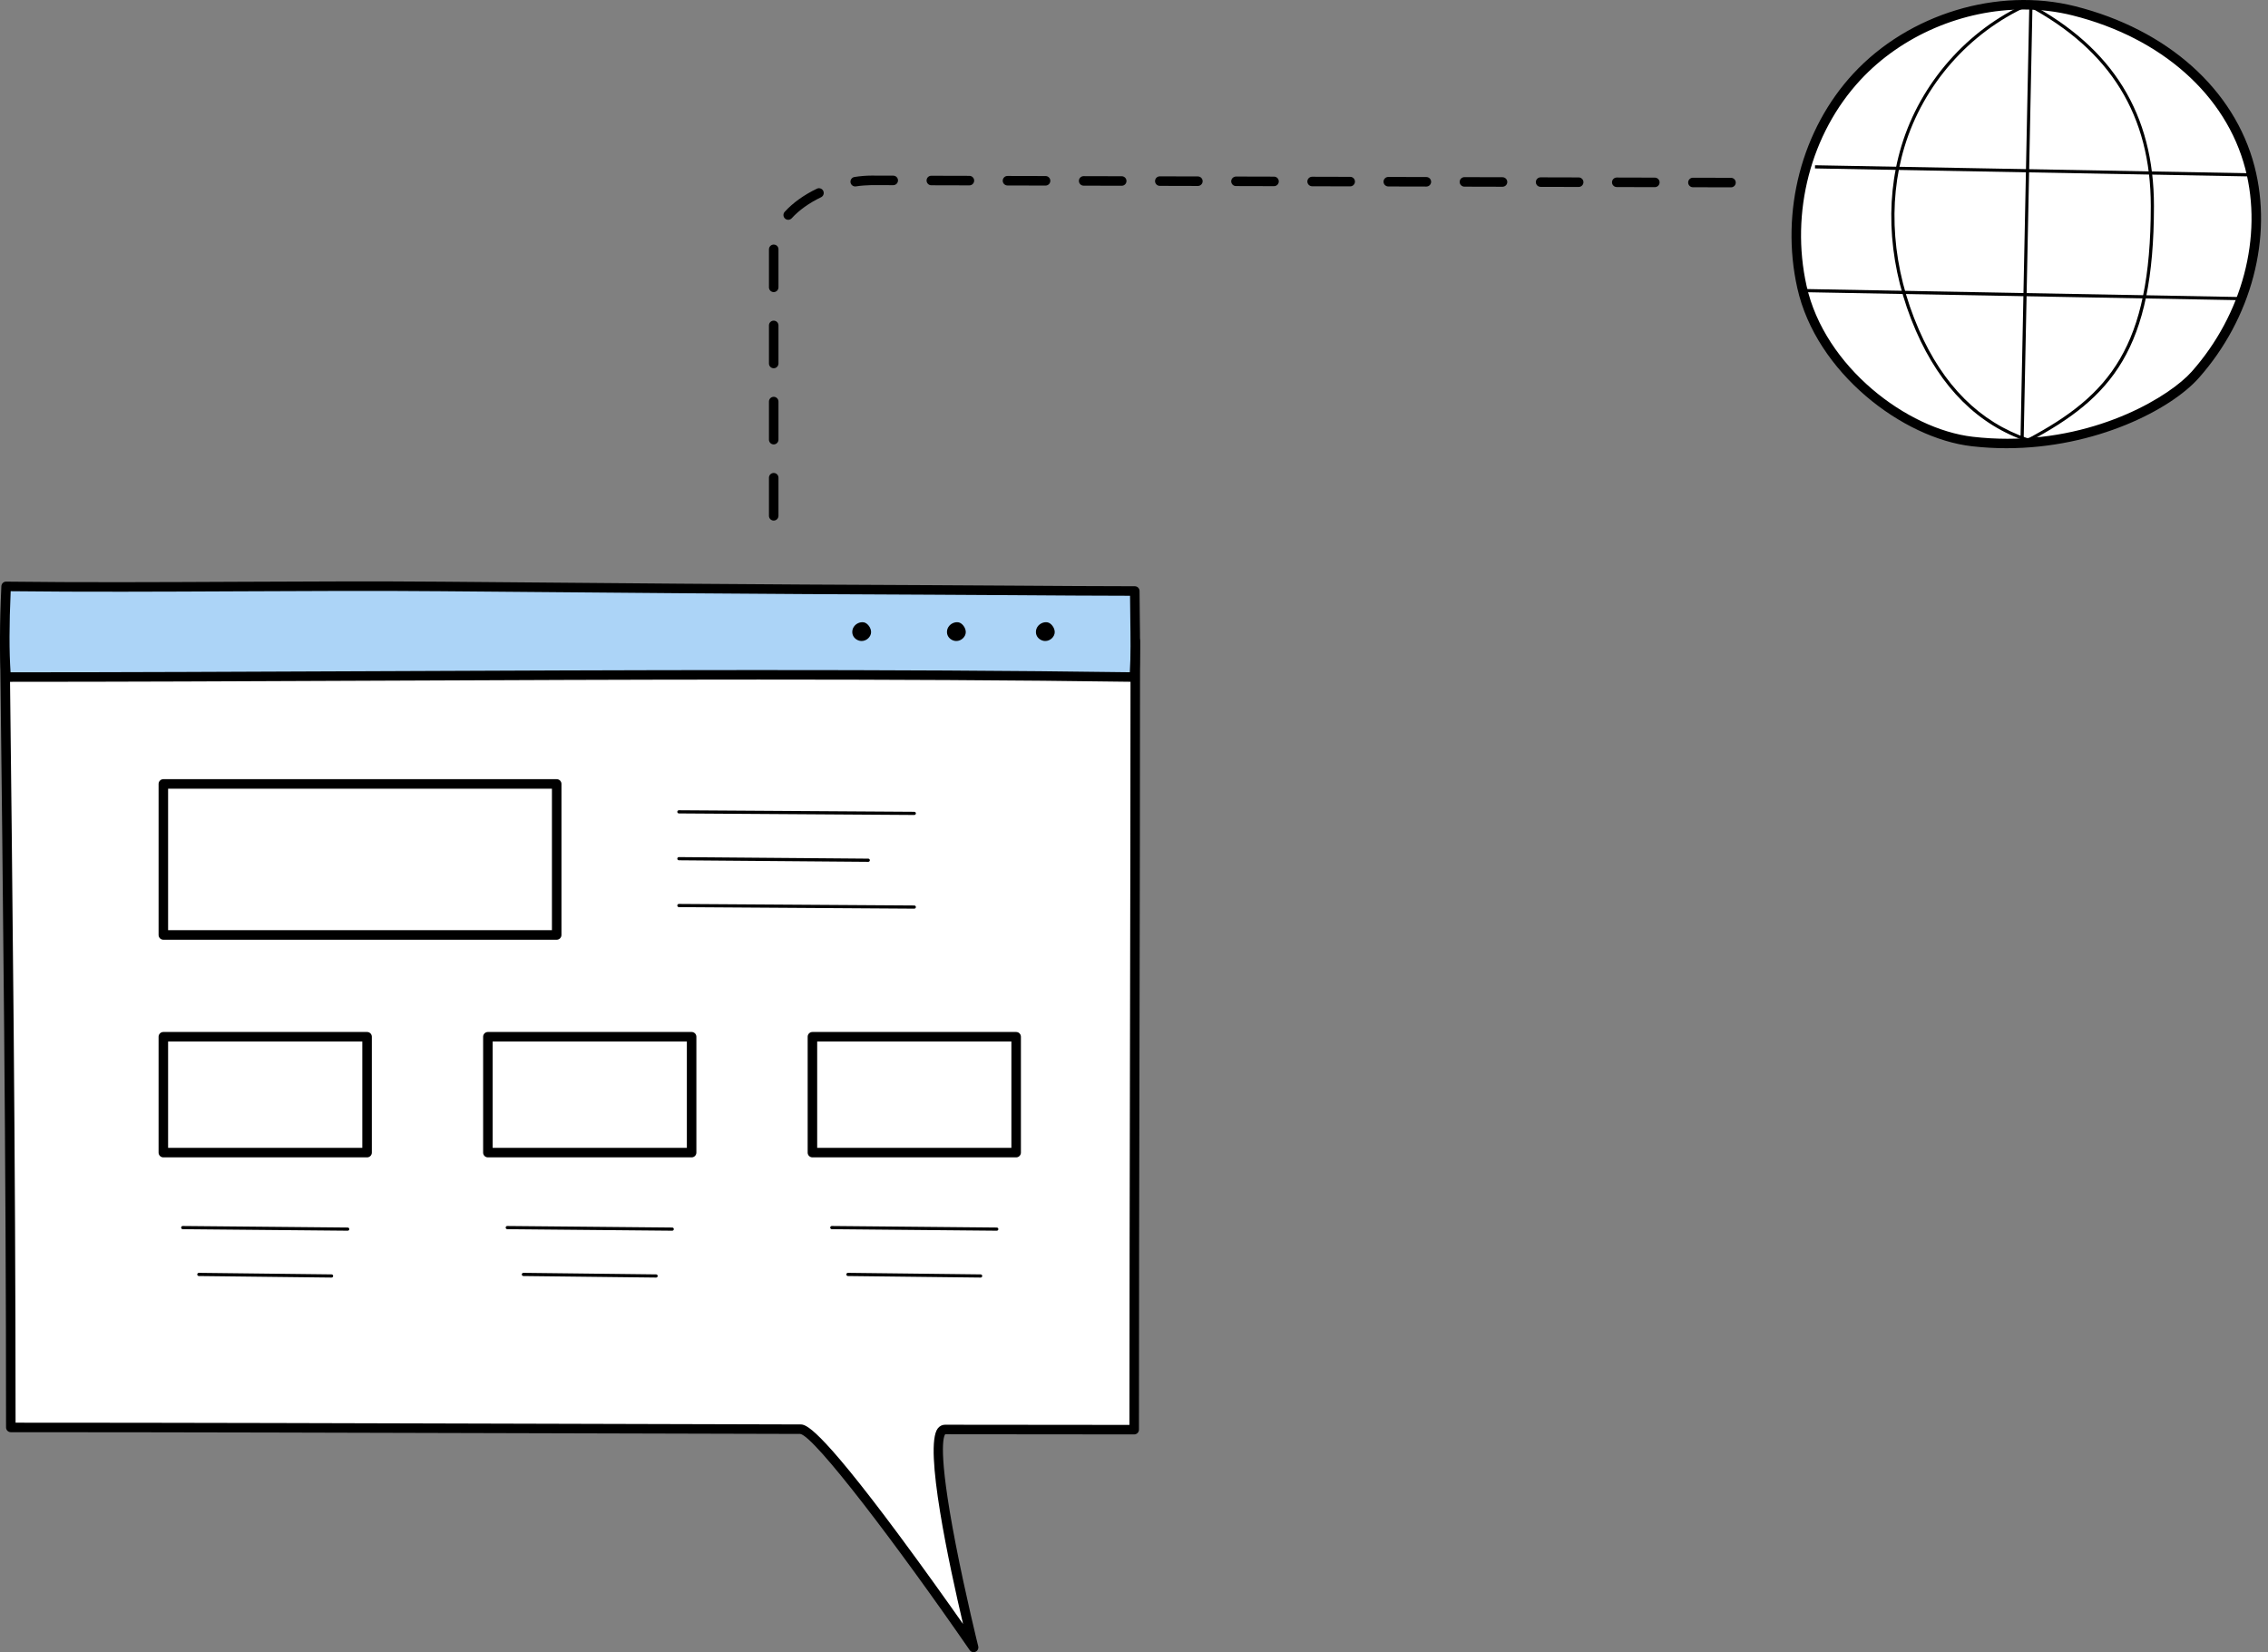
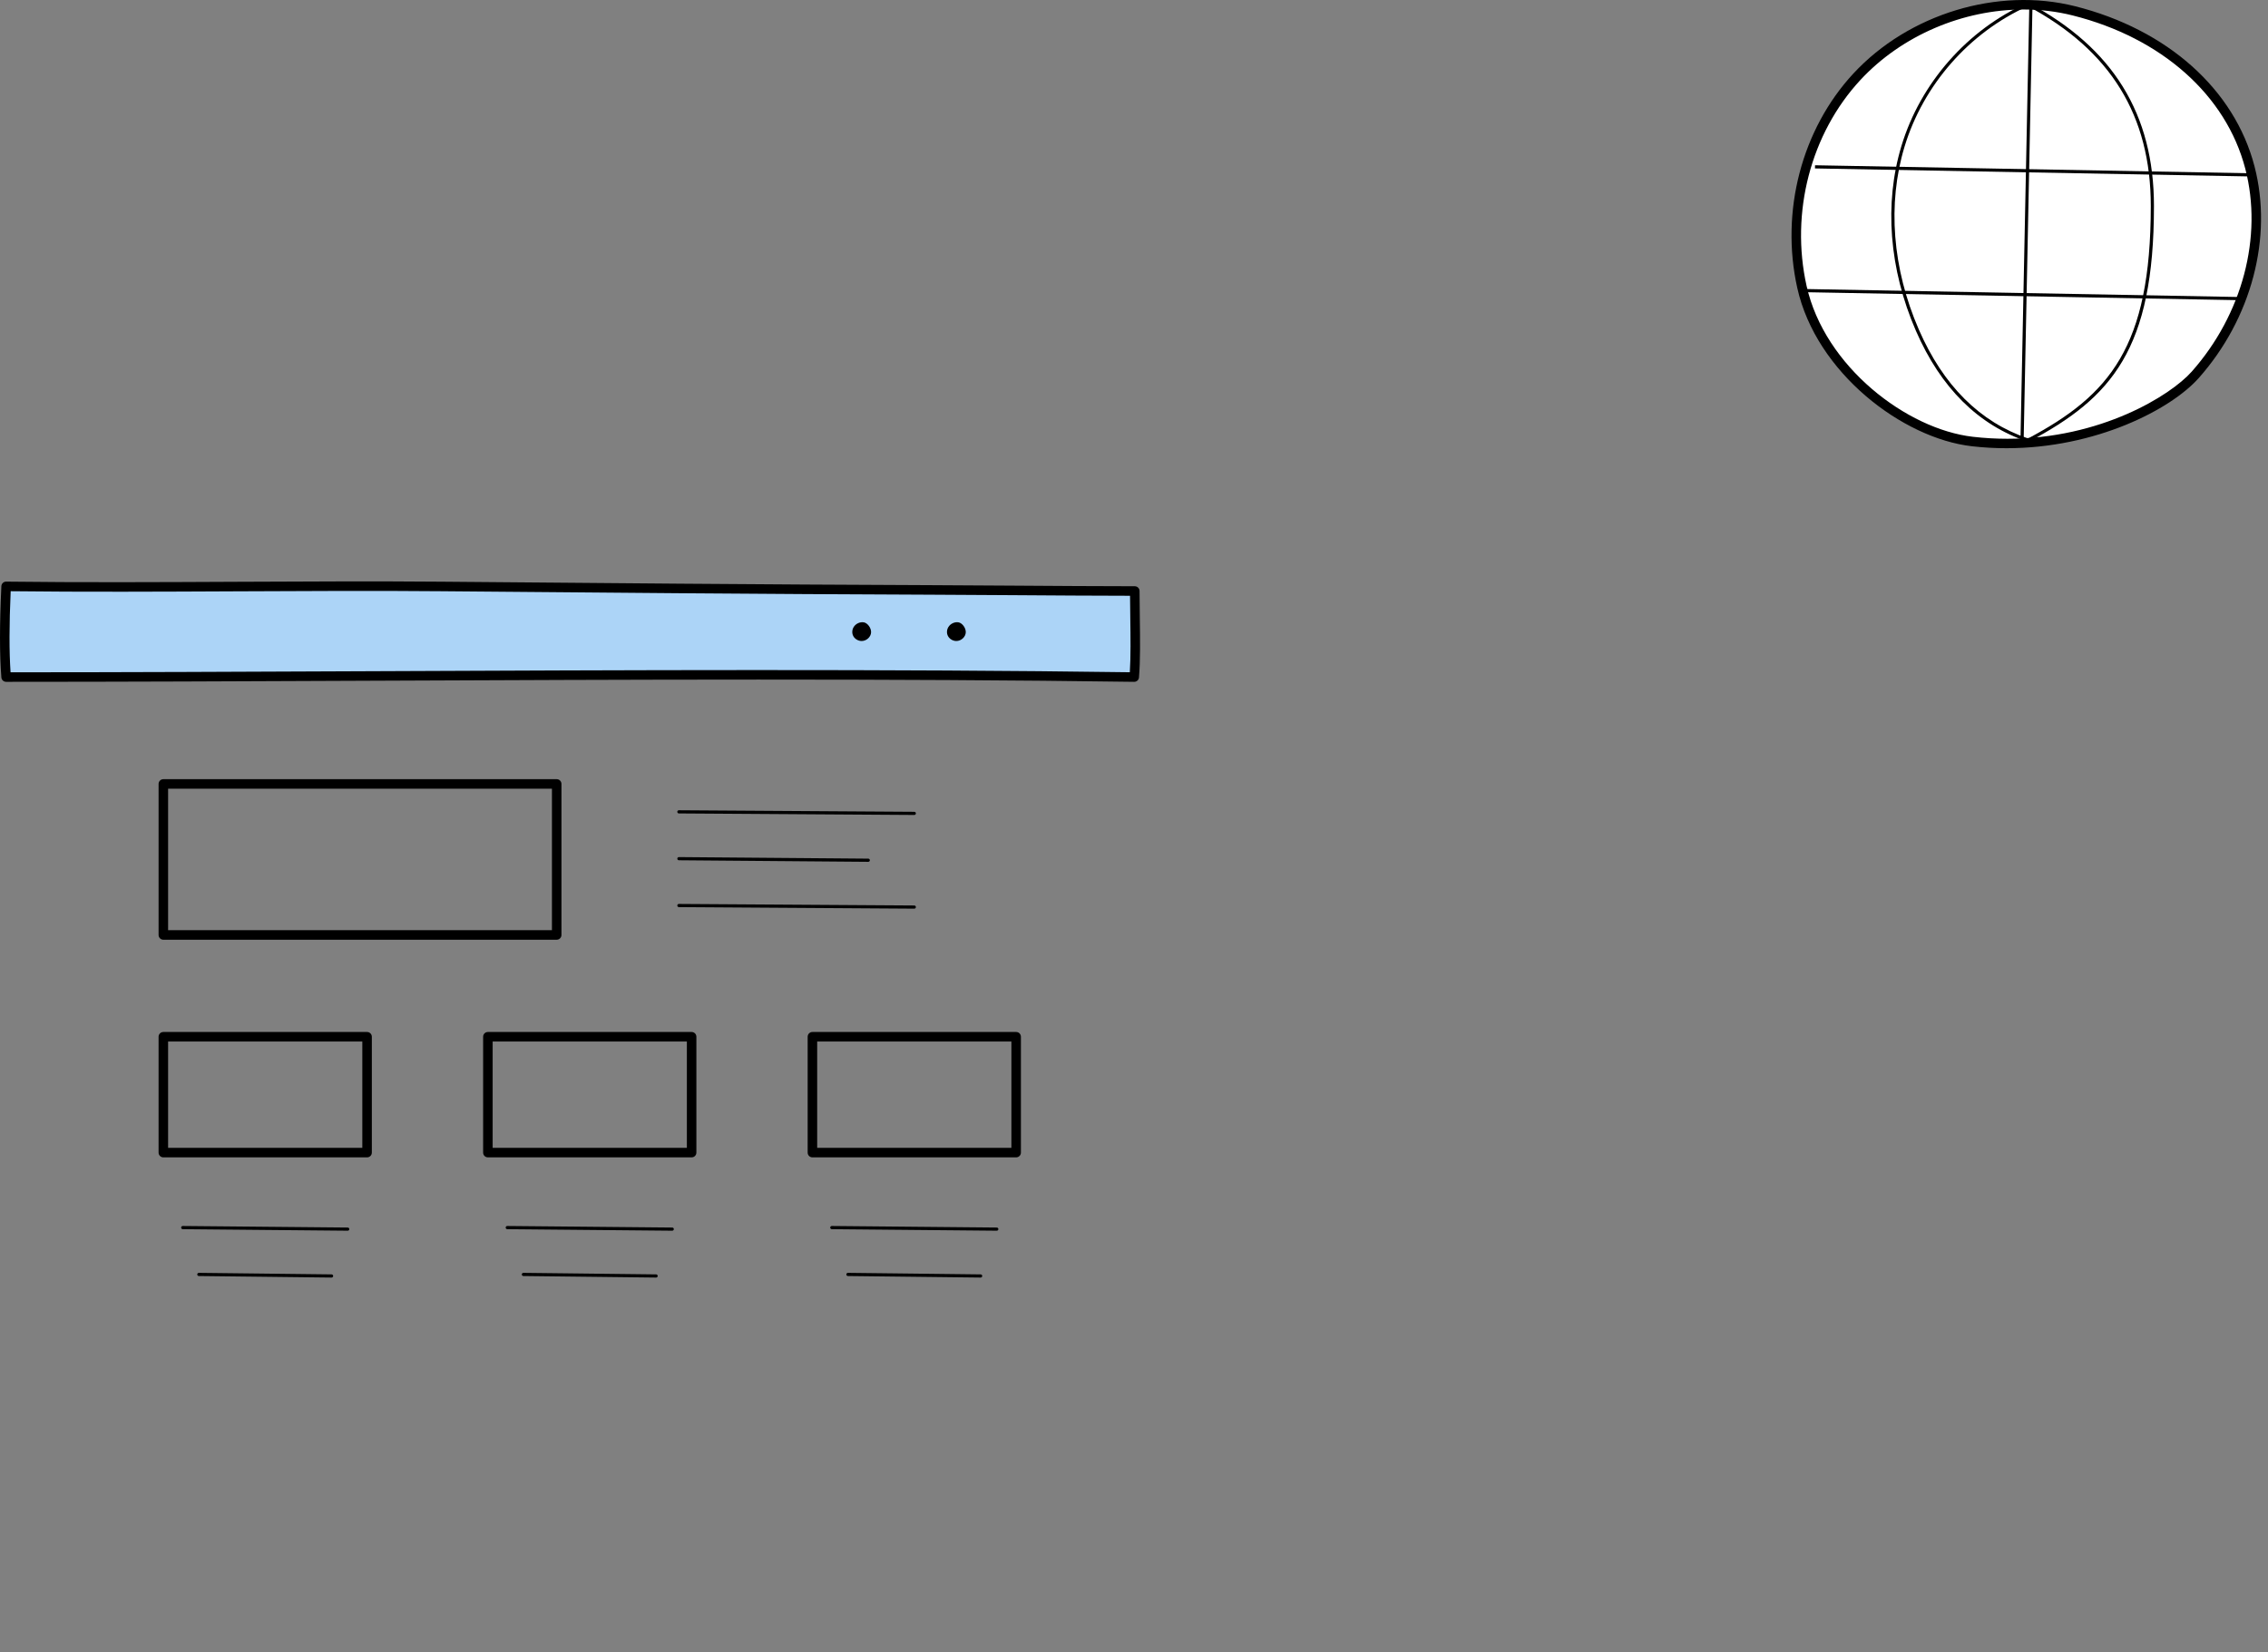
<svg xmlns="http://www.w3.org/2000/svg" width="302" height="220" viewBox="0 0 302 220" fill="none">
  <rect x="0" y="0" width="302" height="220" fill="#808080" stroke="none" />
-   <path d="M151.027 190.371C151.027 157.994 151.174 119.855 151.174 85.335C97.77 85.335 46.953 84.918 0.636 84.918C1.035 119.355 1.442 154.09 1.442 190.075C32.424 190.075 70.455 190.22 106.574 190.307C109.588 190.315 129.642 219.366 129.642 219.366C129.642 219.366 122.441 190.342 125.831 190.347C134.487 190.362 142.931 190.371 151.027 190.371Z" fill="white" />
-   <path d="M129.641 220C129.438 220 129.24 219.903 129.119 219.726C119.493 205.783 108.423 191.203 106.558 190.94C95.773 190.915 84.803 190.884 73.904 190.853C47.808 190.779 23.159 190.708 1.44 190.708C1.09 190.708 0.806 190.424 0.806 190.074C0.806 154.412 0.401 119.551 0.01 85.839L1.84919e-05 84.924C-0.001 84.755 0.064 84.591 0.183 84.471C0.302 84.35 0.465 84.282 0.634 84.282C22.97 84.282 46.089 84.378 70.565 84.48C96.6 84.587 123.522 84.7 151.173 84.7C151.523 84.7 151.807 84.983 151.807 85.334C151.807 102.871 151.769 121.5 151.731 139.516C151.694 157.476 151.66 174.44 151.66 190.369C151.66 190.719 151.377 191.003 151.025 191.003C142.942 191.003 134.511 190.994 125.868 190.98C125.678 191.194 124.793 192.926 127.248 205.57C128.58 212.439 130.24 219.146 130.257 219.212C130.33 219.51 130.181 219.817 129.902 219.943C129.817 219.982 129.729 220 129.641 220ZM2.074 189.442C23.641 189.443 48.065 189.512 73.908 189.586C84.808 189.617 95.777 189.648 106.575 189.675C107.233 189.676 108.777 189.68 119.747 204.462C123.073 208.943 126.28 213.462 128.237 216.247C126.442 208.619 122.975 192.622 124.875 190.199C125.12 189.887 125.459 189.714 125.829 189.714H125.832C134.263 189.728 142.491 189.737 150.393 189.737C150.394 173.991 150.429 157.238 150.464 139.514C150.502 121.715 150.539 103.319 150.54 85.969C123.108 85.968 96.399 85.857 70.561 85.749C46.321 85.648 23.41 85.553 1.277 85.552L1.28 85.825C1.668 119.341 2.069 153.992 2.074 189.442Z" fill="black" />
  <path d="M123.916 78.556C102.214 78.475 80.515 78.285 58.814 78.093C40.451 77.93 19.176 78.315 0.814 78.084C0.584 83.028 0.561 86.965 0.814 90.158C48.016 90.158 103.518 89.486 151.028 90.158C151.296 87.025 151.104 82.585 151.104 78.701C143.118 78.694 131.898 78.585 123.916 78.556Z" fill="#ACD4F7" />
  <path d="M151.031 90.79C151.028 90.79 151.024 90.79 151.022 90.79C119.045 90.338 83.534 90.494 49.192 90.645C32.248 90.72 16.244 90.79 0.815 90.79C0.484 90.79 0.209 90.535 0.183 90.206C-0.059 87.127 -0.06 83.266 0.182 78.052C0.197 77.71 0.487 77.438 0.824 77.448C10.552 77.57 21.253 77.518 31.603 77.469C40.739 77.426 50.188 77.381 58.82 77.457C78.917 77.635 101.694 77.836 123.918 77.919C127.172 77.932 130.964 77.956 134.857 77.983C140.521 78.022 146.376 78.06 151.106 78.063C151.456 78.063 151.739 78.347 151.739 78.697C151.739 79.84 151.756 81.03 151.772 82.221C151.812 85.047 151.853 87.968 151.661 90.21C151.634 90.539 151.359 90.79 151.031 90.79ZM1.421 78.724C1.223 83.255 1.218 86.719 1.405 89.523C16.65 89.521 32.461 89.451 49.187 89.378C83.321 89.228 118.611 89.072 150.443 89.515C150.577 87.42 150.541 84.791 150.505 82.242C150.491 81.263 150.478 80.284 150.473 79.332C145.856 79.327 140.265 79.29 134.848 79.253C130.958 79.227 127.167 79.201 123.913 79.189C101.686 79.106 78.906 78.904 58.809 78.726C50.185 78.649 40.741 78.694 31.608 78.739C21.471 78.787 10.995 78.838 1.421 78.724Z" fill="black" />
-   <path d="M139.492 82.873C138.962 82.772 138.398 83.059 138.131 83.488C137.906 83.852 137.873 84.317 138.071 84.693C138.27 85.07 138.702 85.343 139.161 85.354C139.831 85.371 140.431 84.801 140.444 84.19C140.457 83.58 139.952 82.961 139.492 82.873Z" fill="black" />
  <path d="M127.648 82.873C127.118 82.772 126.554 83.059 126.288 83.488C126.062 83.852 126.029 84.317 126.228 84.693C126.426 85.07 126.858 85.343 127.318 85.354C127.988 85.371 128.587 84.801 128.6 84.19C128.612 83.58 128.107 82.961 127.648 82.873Z" fill="black" />
  <path d="M115.039 82.873C114.508 82.772 113.945 83.059 113.678 83.488C113.453 83.852 113.42 84.317 113.618 84.693C113.817 85.07 114.248 85.343 114.708 85.354C115.378 85.371 115.978 84.801 115.991 84.19C116.004 83.58 115.499 82.961 115.039 82.873Z" fill="black" />
  <path d="M74.129 125.132H21.751C21.402 125.132 21.117 124.847 21.117 124.497V104.389C21.117 104.039 21.4 103.754 21.751 103.754H74.129C74.479 103.754 74.763 104.039 74.763 104.389V124.497C74.762 124.847 74.479 125.132 74.129 125.132ZM22.384 123.863H73.494V105.023H22.384V123.863Z" fill="black" />
  <path d="M48.878 154.112H21.75C21.401 154.112 21.116 153.828 21.116 153.478V138.051C21.116 137.701 21.399 137.417 21.75 137.417H48.878C49.228 137.417 49.513 137.701 49.513 138.051V153.478C49.513 153.829 49.229 154.112 48.878 154.112ZM22.384 152.845H48.244V138.685H22.384V152.845Z" fill="black" />
  <path d="M92.094 154.112H64.966C64.616 154.112 64.332 153.828 64.332 153.478V138.051C64.332 137.701 64.615 137.417 64.966 137.417H92.094C92.444 137.417 92.728 137.701 92.728 138.051V153.478C92.727 153.829 92.444 154.112 92.094 154.112ZM65.6 152.845H91.46V138.685H65.6V152.845Z" fill="black" />
  <path d="M135.308 154.112H108.18C107.83 154.112 107.546 153.828 107.546 153.478V138.051C107.546 137.701 107.829 137.417 108.18 137.417H135.308C135.658 137.417 135.942 137.701 135.942 138.051V153.478C135.942 153.829 135.658 154.112 135.308 154.112ZM108.814 152.845H134.674V138.685H108.814V152.845Z" fill="black" />
  <path d="M121.744 108.52H121.743L90.398 108.315C90.281 108.314 90.186 108.219 90.188 108.103C90.189 107.986 90.264 107.9 90.4 107.893L121.747 108.098C121.863 108.099 121.957 108.194 121.957 108.31C121.954 108.426 121.861 108.52 121.744 108.52Z" fill="black" />
  <path d="M115.615 114.758H115.614L90.398 114.552C90.281 114.55 90.188 114.456 90.188 114.339C90.189 114.222 90.282 114.129 90.399 114.129H90.4L115.617 114.335C115.733 114.336 115.827 114.431 115.827 114.548C115.826 114.664 115.731 114.758 115.615 114.758Z" fill="black" />
  <path d="M121.744 120.996H121.743L90.398 120.789C90.281 120.788 90.186 120.693 90.188 120.577C90.189 120.46 90.264 120.372 90.4 120.367L121.747 120.572C121.863 120.573 121.957 120.668 121.957 120.784C121.954 120.902 121.861 120.996 121.744 120.996Z" fill="black" />
  <path d="M46.299 163.879H46.297L24.329 163.674C24.212 163.672 24.119 163.578 24.12 163.46C24.121 163.344 24.216 163.251 24.331 163.251H24.334L46.302 163.456C46.419 163.457 46.512 163.552 46.511 163.67C46.509 163.785 46.415 163.879 46.299 163.879Z" fill="black" />
  <path d="M44.151 170.117H44.148L26.474 169.913C26.358 169.911 26.264 169.815 26.266 169.699C26.267 169.582 26.362 169.49 26.477 169.49H26.48L44.153 169.695C44.27 169.696 44.363 169.792 44.362 169.909C44.361 170.024 44.266 170.117 44.151 170.117Z" fill="black" />
-   <path d="M89.513 163.879H89.511L67.543 163.674C67.426 163.672 67.333 163.578 67.334 163.46C67.335 163.344 67.429 163.251 67.545 163.251H67.548L89.516 163.456C89.632 163.457 89.726 163.552 89.725 163.67C89.723 163.785 89.629 163.879 89.513 163.879Z" fill="black" />
+   <path d="M89.513 163.879L67.543 163.674C67.426 163.672 67.333 163.578 67.334 163.46C67.335 163.344 67.429 163.251 67.545 163.251H67.548L89.516 163.456C89.632 163.457 89.726 163.552 89.725 163.67C89.723 163.785 89.629 163.879 89.513 163.879Z" fill="black" />
  <path d="M87.365 170.117H87.363L69.69 169.913C69.574 169.911 69.48 169.815 69.481 169.699C69.483 169.582 69.578 169.49 69.693 169.49H69.695L87.368 169.695C87.484 169.696 87.578 169.792 87.577 169.909C87.575 170.024 87.482 170.117 87.365 170.117Z" fill="black" />
  <path d="M132.728 163.879H132.725L110.758 163.674C110.641 163.672 110.548 163.578 110.549 163.46C110.55 163.344 110.644 163.251 110.76 163.251H110.763L132.731 163.456C132.847 163.457 132.941 163.552 132.939 163.67C132.938 163.785 132.845 163.879 132.728 163.879Z" fill="black" />
  <path d="M130.581 170.117H130.579L112.905 169.913C112.789 169.911 112.695 169.815 112.696 169.699C112.698 169.582 112.792 169.49 112.908 169.49H112.91L130.583 169.695C130.699 169.696 130.793 169.792 130.791 169.909C130.791 170.024 130.697 170.117 130.581 170.117Z" fill="black" />
  <path d="M276.154 1.444C265.834 -1.151 254.225 2.701 247.248 10.231C240.271 17.761 237.768 28.481 239.94 38.211C242.416 49.311 253.826 57.783 262.629 58.791C276.931 60.427 288.659 54.026 292.309 49.912C299.033 42.332 302.077 31.849 299.588 22.301C297.101 12.753 288.813 4.627 276.154 1.444Z" fill="white" />
  <path d="M267.178 59.683C265.665 59.683 264.123 59.6 262.557 59.42C253.372 58.37 241.842 49.651 239.321 38.348C237.048 28.16 239.908 17.221 246.783 9.799C254.153 1.846 266.017 -1.76 276.308 0.829C288.596 3.92 297.529 11.887 300.201 22.141C302.665 31.594 299.822 42.396 292.783 50.332C289.061 54.529 279.077 59.683 267.178 59.683ZM269.47 1.265C261.441 1.265 253.255 4.681 247.715 10.661C241.117 17.782 238.376 28.285 240.559 38.072C242.962 48.849 253.948 57.159 262.702 58.161C264.278 58.342 265.816 58.425 267.306 58.425C279.734 58.425 289.019 52.666 291.835 49.492C298.598 41.868 301.334 31.511 298.975 22.461C296.421 12.662 287.831 5.035 275.999 2.059C273.874 1.524 271.677 1.265 269.47 1.265Z" fill="black" />
  <path d="M270.217 0.669L269.033 58.994L269.456 59.002L270.64 0.678L270.217 0.669Z" fill="black" />
  <path d="M241.683 22.006L241.675 22.428L299.797 23.498L299.805 23.075L241.683 22.006Z" fill="black" />
  <path d="M240.215 38.482L240.207 38.905L298.329 39.974L298.337 39.552L240.215 38.482Z" fill="black" />
  <path d="M270.07 58.823C270.047 58.823 270.026 58.819 270.004 58.813C263.429 56.614 258.419 51.644 255.114 44.042C251.553 35.85 250.868 27.11 253.191 19.43C255.725 11.051 261.987 3.933 269.942 0.391C270.001 0.364 270.069 0.367 270.127 0.398C281.355 6.36 286.814 15.202 286.814 27.429C286.814 46.481 281.209 52.941 270.169 58.799C270.14 58.816 270.105 58.823 270.07 58.823ZM270.02 0.819C262.22 4.327 256.084 11.322 253.596 19.553C251.303 27.137 251.98 35.774 255.502 43.874C258.743 51.328 263.638 56.209 270.052 58.384C280.89 52.615 286.393 46.22 286.393 27.429C286.393 15.405 281.036 6.7 270.02 0.819Z" fill="black" />
-   <path d="M103.025 69.318C102.675 69.318 102.391 69.035 102.391 68.684V63.613C102.391 63.263 102.674 62.979 103.025 62.979C103.374 62.979 103.659 63.262 103.659 63.613V68.684C103.659 69.035 103.374 69.318 103.025 69.318ZM103.025 59.177C102.675 59.177 102.391 58.894 102.391 58.543V53.472C102.391 53.122 102.674 52.838 103.025 52.838C103.374 52.838 103.659 53.122 103.659 53.472V58.543C103.659 58.894 103.374 59.177 103.025 59.177ZM103.025 49.036C102.675 49.036 102.391 48.753 102.391 48.402V43.331C102.391 42.981 102.674 42.697 103.025 42.697C103.374 42.697 103.659 42.98 103.659 43.331V48.402C103.659 48.751 103.374 49.036 103.025 49.036ZM103.025 38.895C102.675 38.895 102.391 38.612 102.391 38.261V33.204C102.391 32.855 102.674 32.562 103.025 32.562C103.374 32.562 103.659 32.839 103.659 33.189V38.259C103.659 38.61 103.374 38.895 103.025 38.895ZM104.955 29.268C104.804 29.268 104.652 29.214 104.53 29.104C104.271 28.868 104.251 28.468 104.486 28.208C105.564 27.021 107.047 25.953 108.778 25.125C109.093 24.973 109.472 25.107 109.624 25.422C109.775 25.737 109.641 26.116 109.326 26.267C107.743 27.026 106.394 27.992 105.427 29.059C105.3 29.197 105.128 29.268 104.955 29.268ZM230.494 24.945H230.493L225.422 24.932C225.072 24.931 224.789 24.647 224.791 24.297C224.792 23.947 225.075 23.665 225.425 23.665H225.426L230.496 23.678C230.846 23.68 231.129 23.964 231.128 24.314C231.127 24.663 230.844 24.945 230.494 24.945ZM220.353 24.92C220.352 24.92 220.352 24.92 220.352 24.92L215.281 24.907C214.931 24.905 214.648 24.621 214.65 24.271C214.651 23.922 214.934 23.64 215.284 23.64H215.285L220.355 23.653C220.705 23.654 220.988 23.938 220.987 24.288C220.986 24.637 220.701 24.92 220.353 24.92ZM210.212 24.894L205.14 24.881C204.79 24.88 204.507 24.596 204.509 24.246C204.51 23.896 204.793 23.614 205.143 23.614C205.144 23.614 205.144 23.614 205.144 23.614L210.215 23.627C210.564 23.628 210.847 23.913 210.846 24.262C210.845 24.611 210.56 24.894 210.212 24.894ZM200.07 24.867H200.068L194.998 24.854C194.648 24.853 194.365 24.569 194.366 24.219C194.368 23.869 194.651 23.587 195.001 23.587H195.002L200.072 23.6C200.422 23.601 200.705 23.886 200.704 24.235C200.704 24.584 200.419 24.867 200.07 24.867ZM189.93 24.841L184.858 24.829C184.509 24.827 184.225 24.543 184.227 24.193C184.228 23.843 184.511 23.562 184.861 23.562H184.862L189.933 23.575C190.282 23.576 190.565 23.86 190.564 24.21C190.563 24.558 190.278 24.841 189.93 24.841ZM113.878 24.826C113.571 24.826 113.301 24.603 113.253 24.291C113.199 23.945 113.435 23.621 113.781 23.567C114.565 23.444 115.329 23.382 116.056 23.382C116.057 23.382 116.058 23.382 116.06 23.382L118.943 23.39C119.293 23.391 119.576 23.676 119.575 24.025C119.574 24.375 119.29 24.657 118.941 24.657L116.058 24.649C115.393 24.669 114.695 24.706 113.975 24.818C113.943 24.823 113.911 24.826 113.878 24.826ZM179.788 24.815C179.787 24.815 179.787 24.815 179.787 24.815L174.716 24.802C174.366 24.8 174.083 24.516 174.084 24.166C174.086 23.817 174.369 23.535 174.719 23.535H174.72L179.79 23.548C180.14 23.549 180.423 23.833 180.422 24.183C180.421 24.531 180.138 24.815 179.788 24.815ZM169.647 24.788C169.646 24.788 169.646 24.788 169.646 24.788L164.575 24.775C164.225 24.774 163.942 24.489 163.943 24.139C163.945 23.79 164.247 23.514 164.579 23.508L169.649 23.521C169.999 23.522 170.282 23.806 170.281 24.156C170.28 24.506 169.997 24.788 169.647 24.788ZM159.506 24.762C159.505 24.762 159.505 24.762 159.505 24.762L154.434 24.749C154.084 24.748 153.801 24.463 153.803 24.114C153.804 23.764 154.087 23.482 154.437 23.482H154.438L159.508 23.495C159.858 23.496 160.141 23.781 160.14 24.131C160.139 24.479 159.856 24.762 159.506 24.762ZM149.365 24.735C149.364 24.735 149.364 24.735 149.364 24.735L144.293 24.722C143.943 24.721 143.66 24.437 143.662 24.087C143.663 23.737 143.946 23.455 144.296 23.455L149.367 23.468C149.717 23.469 150 23.754 149.999 24.104C149.998 24.453 149.715 24.735 149.365 24.735ZM139.224 24.709C139.223 24.709 139.223 24.709 139.223 24.709L134.152 24.697C133.802 24.695 133.519 24.411 133.521 24.061C133.522 23.712 133.805 23.43 134.155 23.43H134.156L139.227 23.442C139.576 23.444 139.859 23.728 139.858 24.078C139.857 24.426 139.572 24.709 139.224 24.709ZM129.083 24.683H129.082L124.011 24.67C123.662 24.669 123.378 24.384 123.38 24.034C123.381 23.685 123.656 23.398 124.015 23.403L129.086 23.416C129.435 23.417 129.718 23.701 129.717 24.051C129.716 24.401 129.431 24.683 129.083 24.683Z" fill="black" />
</svg>